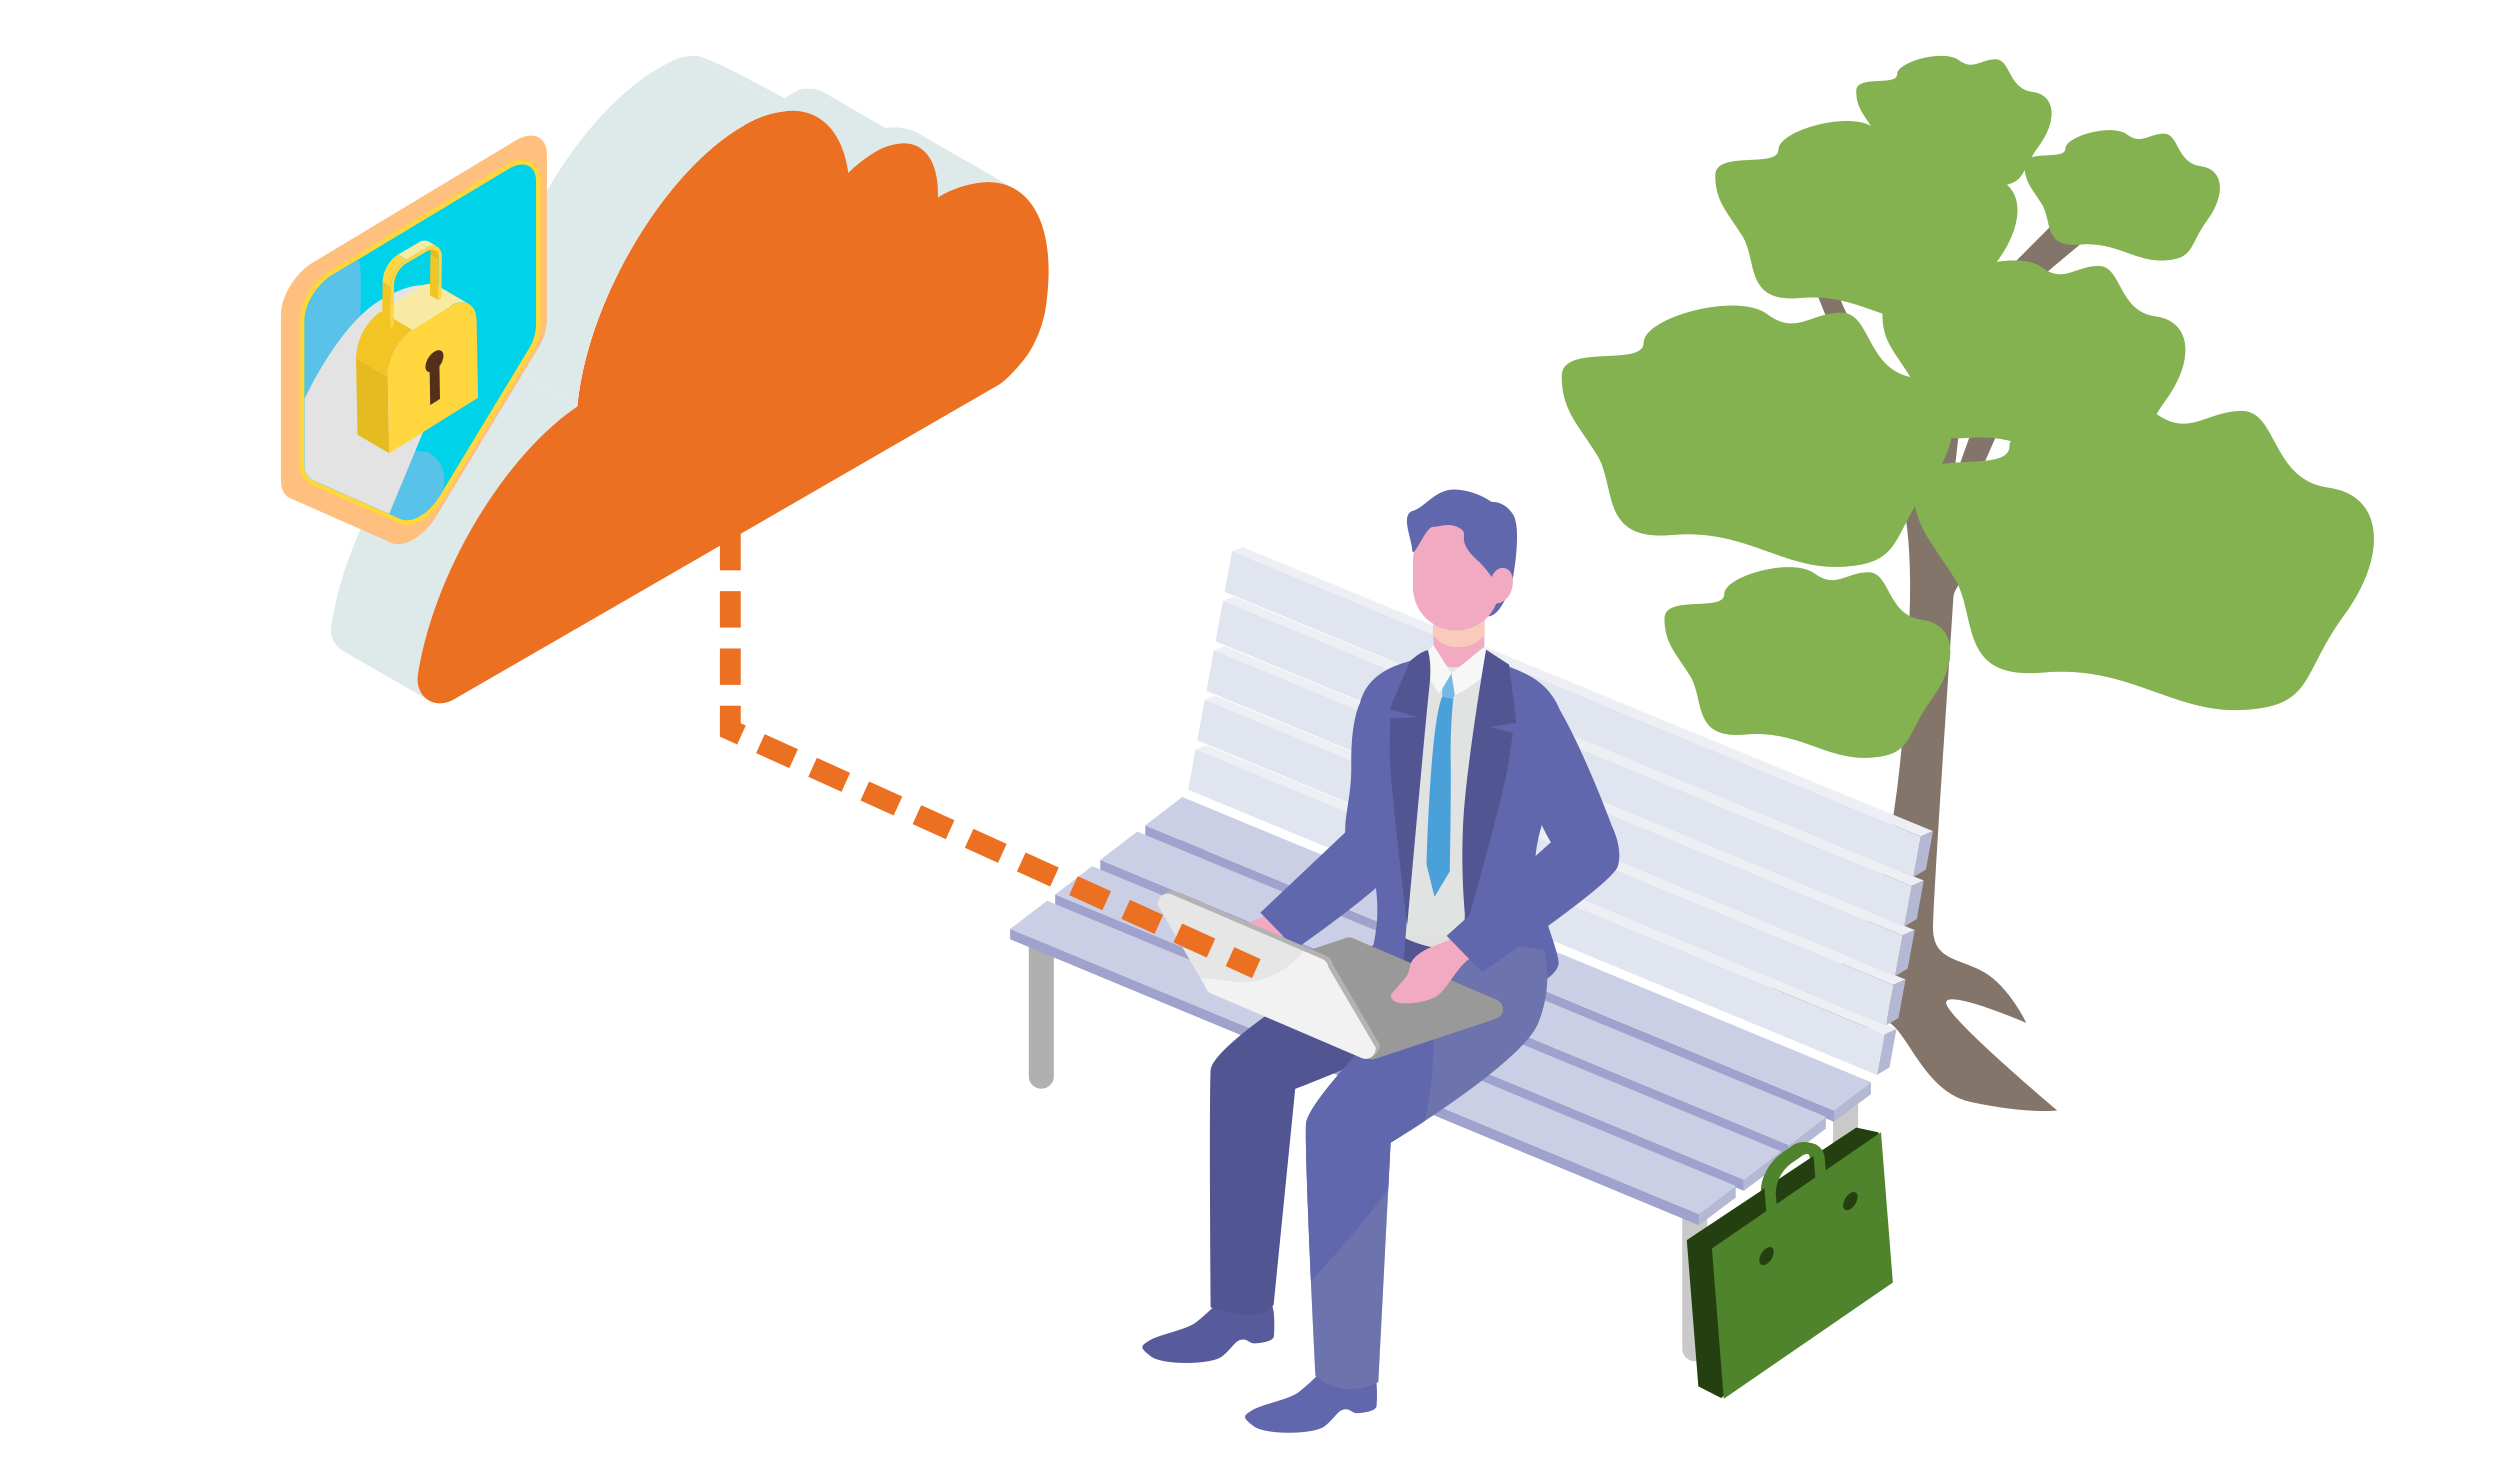
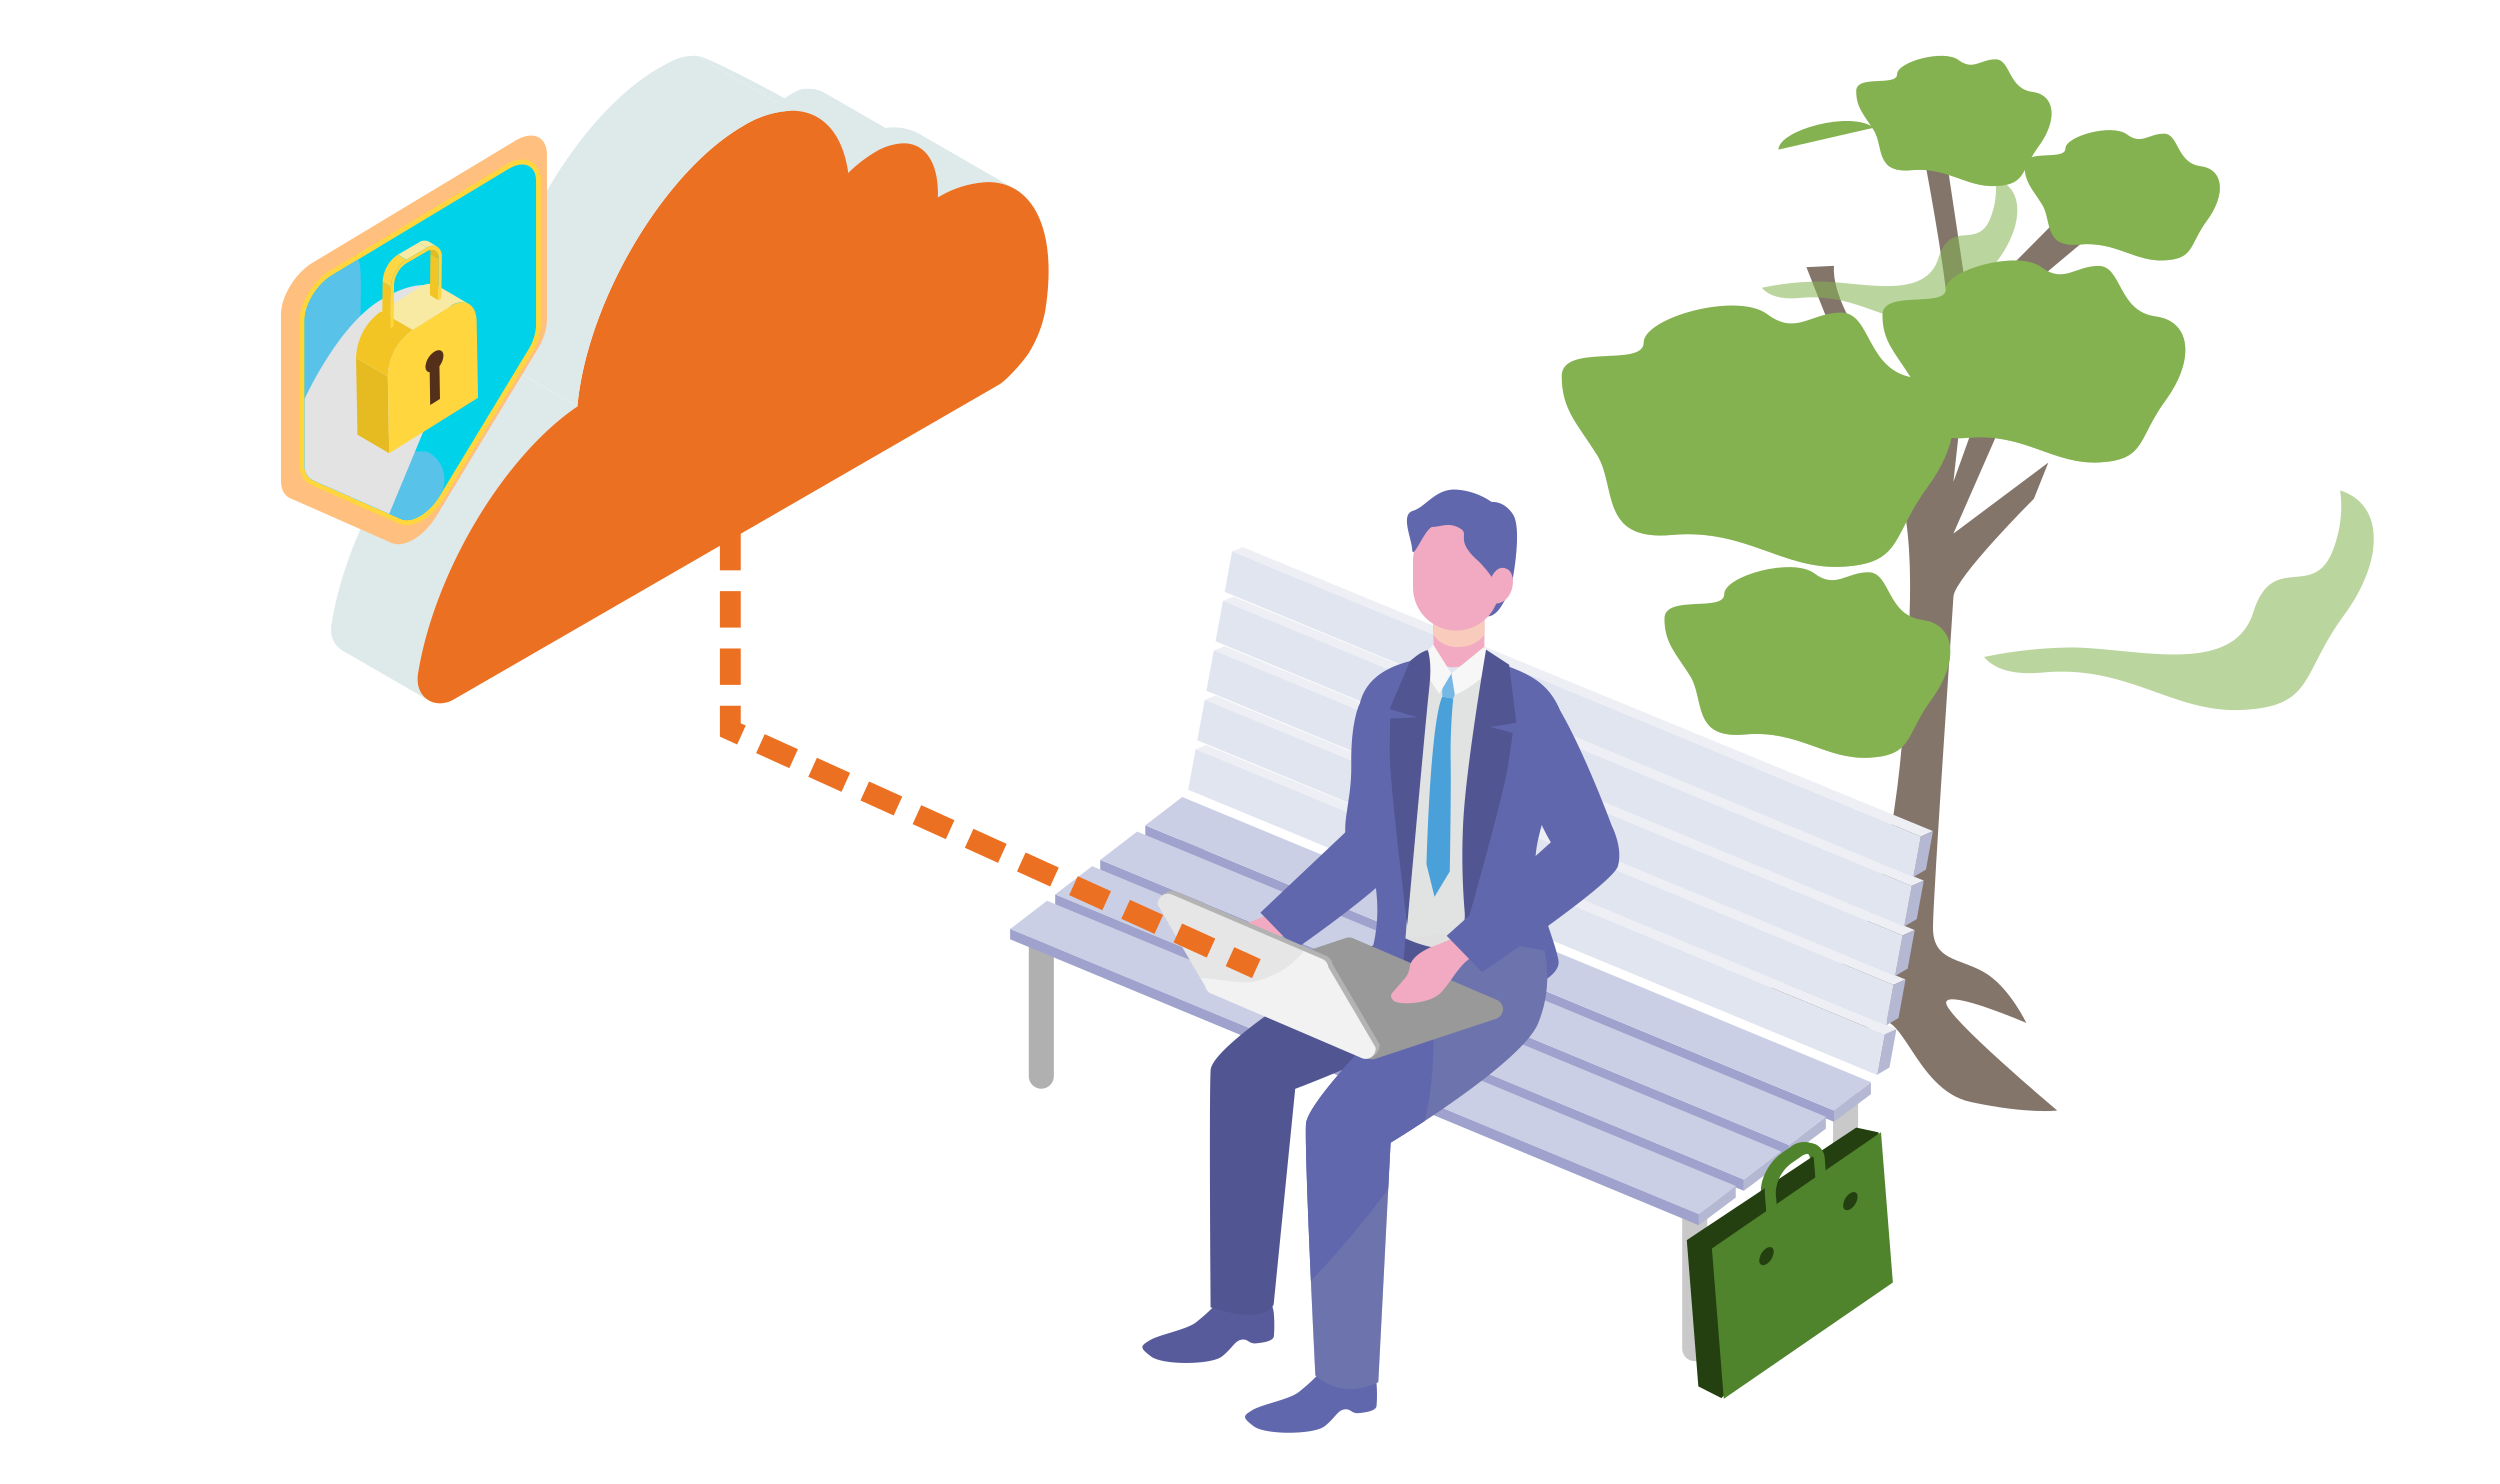
<svg xmlns="http://www.w3.org/2000/svg" width="480" height="285" viewBox="0 0 480 285">
  <defs>
    <clipPath id="a">
      <rect width="137.757" height="124.324" fill="none" />
    </clipPath>
    <clipPath id="b">
      <rect width="261.844" height="264.383" fill="none" />
    </clipPath>
    <clipPath id="d">
      <rect width="9.865" height="6.344" fill="none" />
    </clipPath>
    <clipPath id="e">
      <path d="M86,153.959c.1,4.252,2.226,18.828,3.036,26.319s-2.281,10.9-1.347,13.644,8.1,6.6,15.078,6.6,15.763-2.928,15.014-6.666a66.149,66.149,0,0,1-1.13-15.709c.31-6.287,6.878-18.282,3.565-24.539s-9.874-9.508-16.9-9.508c-15.279,0-17.417,5.6-17.316,9.855" transform="translate(-85.994 -144.104)" fill="none" />
    </clipPath>
    <clipPath id="f">
      <rect width="42.65" height="56.512" fill="none" />
    </clipPath>
    <clipPath id="h">
      <rect width="23.56" height="35.146" fill="none" />
    </clipPath>
    <clipPath id="i">
      <rect width="14.84" height="38.42" fill="none" />
    </clipPath>
    <clipPath id="j">
      <rect width="31.721" height="17.876" fill="none" />
    </clipPath>
    <clipPath id="l">
      <rect width="49.19" height="27.721" fill="none" />
    </clipPath>
    <clipPath id="m">
      <rect width="63.616" height="35.85" fill="none" />
    </clipPath>
    <clipPath id="n">
      <rect width="74.845" height="42.18" fill="none" />
    </clipPath>
    <clipPath id="o">
      <rect width="46.42" height="26.16" fill="none" />
    </clipPath>
    <clipPath id="p">
      <rect width="49.07" height="27.654" fill="none" />
    </clipPath>
    <clipPath id="q">
      <rect width="51.067" height="78.463" fill="none" />
    </clipPath>
    <clipPath id="s">
      <rect width="28.847" height="43.896" fill="none" />
    </clipPath>
  </defs>
  <g transform="translate(-4774 -20208)">
    <rect width="480" height="285" transform="translate(4774 20208)" fill="#fff" />
    <g transform="translate(4837.576 20218.715)">
      <g clip-path="url(#a)">
        <path d="M295.692,48.642,277.519,38.151a10.12,10.12,0,0,0-5.618-1.573c-2.8.006-5.577,1.218-9.115,3.218l17.723,10.233a19.924,19.924,0,0,1,9.564-2.958,10.116,10.116,0,0,1,5.618,1.572" transform="translate(-164.015 -22.83)" fill="#dee9e9" />
        <path d="M249.082,28.227l-18.1-10.447a5.713,5.713,0,0,0-3.175-.889c-1.626,0-1.648-.038-3.709,1.153a40.271,40.271,0,0,0-6.178,4.946L235.3,33.024a26.036,26.036,0,0,1,5.043-3.925,11.41,11.41,0,0,1,5.56-1.761,5.716,5.716,0,0,1,3.175.889" transform="translate(-136.015 -10.542)" fill="#dee9e9" />
        <path d="M210.26,12.04l-4.946-2.855C203.784,8.194,188.675,0,186.647,0L204.9,10.539a9.649,9.649,0,0,1,5.358,1.5" transform="translate(-116.494 0)" fill="#dee9e9" />
        <path d="M1.983,210.319l16.586,9.576a4.8,4.8,0,0,1-1.9-4.988c3.132-19.538,16.554-41.821,30.6-51.342l-16.232-9.371c-14.05,9.521-27.826,31.6-30.958,51.138a4.8,4.8,0,0,0,1.9,4.988" transform="translate(0 -96.238)" fill="#dee9e9" />
        <path d="M115.949,28.041a19.241,19.241,0,0,0-9.381,2.971C92.42,39.191,78.4,61.724,75.257,81.343q-.289,1.8-.443,3.485c-14.05,9.521-27.472,31.8-30.6,51.342-.532,3.358,1.558,5.662,4.225,5.656a5.4,5.4,0,0,0,2.69-.77L155.783,80.631c1.517-.877,4.851-4.653,5.8-6.222a23.963,23.963,0,0,0,3.051-7.852c2.485-15.5-2.218-24.834-11.038-24.814a19.924,19.924,0,0,0-9.564,2.958c.209-6.569-2.348-10.412-6.6-10.4a11.407,11.407,0,0,0-5.56,1.761,26.048,26.048,0,0,0-5.042,3.925c-1.06-7.628-5.016-11.955-10.881-11.943" transform="translate(-27.541 -17.501)" fill="#eb7022" />
        <path d="M139.954,10.539,121.7,0c-2.743.006-3.894.445-7.371,2.455C100.18,10.635,86.163,33.167,83.017,52.786c-.192,1.2-.327,4.046-.43,5.168l16.232,9.372q.156-1.683.443-3.485c3.145-19.619,17.163-42.152,31.311-50.332a19.241,19.241,0,0,1,9.381-2.971" transform="translate(-51.546)" fill="#dee9e9" />
      </g>
    </g>
    <g transform="translate(4967.942 20218.715)">
      <g clip-path="url(#b)">
        <g clip-path="url(#b)">
          <path d="M208.878,20.115s3.492,18.043,4.8,28.719-3.209,26.587-3.209,26.587S191.3,54.791,192.21,44.359l-5.3.249s9.906,25.51,15.964,37.515,3.476,34.229,2.945,45.546-3.51,50.89-17.17,53.828-18.862,1.579-18.862,1.579,23.52,12.351,29.508,7.125,7.982,12.316,19.158,14.7,16.606,1.631,16.606,1.631-21.573-18.139-21.325-20.739,15.4,3.925,15.4,3.925-3.33-7-8.122-9.744-9.848-2.161-9.8-8.66,3.743-59.871,3.927-63.437,15.453-18.811,15.453-18.811l2.768-6.942-18.23,13.642,11.028-25.149-5.142-1.171-5.886,16.391,3.08-27.816,23.657-19.8-4.285-5.288-19.47,19.62-4.869-32.441Z" transform="translate(-34.022 -4.031)" fill="#84756b" />
          <path d="M163.778,305.712h0a2.4,2.4,0,0,1-2.4-2.4V277.327a2.4,2.4,0,1,1,4.807,0v25.982a2.4,2.4,0,0,1-2.4,2.4" transform="translate(-32.336 -55.089)" fill="#c9c9c9" />
          <path d="M200,277.525h0a2.4,2.4,0,0,1-2.4-2.4V249.14a2.4,2.4,0,1,1,4.807,0v25.982a2.4,2.4,0,0,1-2.4,2.4" transform="translate(-39.595 -49.441)" fill="#c9c9c9" />
          <path d="M6.884,240.3h0a2.4,2.4,0,0,1-2.4-2.4V211.91a2.4,2.4,0,0,1,4.807,0v25.982a2.4,2.4,0,0,1-2.4,2.4" transform="translate(-0.898 -41.981)" fill="#b0b0b0" />
          <path d="M43.108,212.108h0a2.4,2.4,0,0,1-2.4-2.4V183.723a2.4,2.4,0,1,1,4.807,0V209.7a2.4,2.4,0,0,1-2.4,2.4" transform="translate(-8.156 -36.333)" fill="#b0b0b0" />
          <path d="M185.538,173.54l2.328-1.039L55.361,117.987l-2.055.8Z" transform="translate(-10.681 -23.642)" fill="#edeff4" />
          <path d="M220.643,186.162l-1.347,7.385-2.416,1.431,1.435-7.778Z" transform="translate(-43.458 -37.303)" fill="#b4b8d3" />
          <path d="M183.334,185.42l2.328-1.039L53.157,129.867l-2.055.8Z" transform="translate(-10.24 -26.023)" fill="#edeff4" />
          <path d="M218.44,198.043l-1.347,7.385-2.416,1.431,1.435-7.778Z" transform="translate(-43.017 -39.684)" fill="#b4b8d3" />
          <path d="M181.155,197.3l2.328-1.039L50.978,141.748l-2.055.8Z" transform="translate(-9.803 -28.403)" fill="#edeff4" />
          <path d="M216.26,209.923l-1.347,7.385L212.5,218.74l1.435-7.778Z" transform="translate(-42.58 -42.064)" fill="#b4b8d3" />
          <path d="M178.948,209.174l2.328-1.039L48.771,153.621l-2.055.8Z" transform="translate(-9.361 -30.783)" fill="#edeff4" />
          <path d="M214.053,221.8l-1.347,7.385-2.416,1.431,1.435-7.778Z" transform="translate(-42.138 -44.444)" fill="#b4b8d3" />
          <path d="M176.779,221.053l2.328-1.039L46.6,165.5l-2.055.8Z" transform="translate(-8.926 -33.163)" fill="#edeff4" />
          <path d="M211.885,233.675l-1.347,7.385-2.416,1.431,1.435-7.778Z" transform="translate(-41.703 -46.824)" fill="#b4b8d3" />
          <path d="M183.744,181.518,51.512,126.764l1.435-7.779,132.232,54.754Z" transform="translate(-10.322 -23.842)" fill="#e1e5ef" />
          <path d="M181.553,193.4,49.322,138.642l1.435-7.779,132.232,54.754Z" transform="translate(-9.883 -26.222)" fill="#e1e5ef" />
          <path d="M179.363,205.275,47.131,150.521l1.435-7.779L180.8,197.5Z" transform="translate(-9.444 -28.603)" fill="#e1e5ef" />
          <path d="M177.172,217.153,44.941,162.4l1.435-7.779,132.232,54.754Z" transform="translate(-9.005 -30.983)" fill="#e1e5ef" />
          <path d="M174.982,229.031,42.75,174.277l1.435-7.779,132.232,54.754Z" transform="translate(-8.566 -33.363)" fill="#e1e5ef" />
          <path d="M204.91,246.445v2.308l-7.1,5.306.018-2.176Z" transform="translate(-39.637 -49.383)" fill="#b4b8d3" />
          <path d="M164.675,241.7,32.461,186.8v-2.027l132.231,54.754Z" transform="translate(-6.505 -37.024)" fill="#9ea2cc" />
          <path d="M194.09,254.722v2.308l-7.1,5.306L187,260.16Z" transform="translate(-37.468 -51.041)" fill="#b4b8d3" />
          <path d="M153.855,249.978l-132.214-54.9v-2.027L153.872,247.8Z" transform="translate(-4.336 -38.683)" fill="#9ea2cc" />
          <path d="M183.269,263v2.308l-7.1,5.306.018-2.176Z" transform="translate(-35.3 -52.7)" fill="#b4b8d3" />
          <path d="M143.035,258.255l-132.214-54.9v-2.027l132.231,54.754Z" transform="translate(-2.168 -40.341)" fill="#9ea2cc" />
          <path d="M172.449,271.276v2.308l-7.1,5.306.018-2.176Z" transform="translate(-33.132 -54.358)" fill="#b4b8d3" />
          <path d="M132.214,266.532,0,211.629V209.6l132.231,54.754Z" transform="translate(0 -42)" fill="#9ea2cc" />
          <path d="M139.317,257.638,7.085,202.884,0,208.322l132.232,54.754Z" transform="translate(0 -40.654)" fill="#cacfe5" />
          <path d="M150.137,249.333,17.906,194.579l-7.085,5.438,132.232,54.754Z" transform="translate(-2.168 -38.99)" fill="#cacfe5" />
          <path d="M160.958,241.029,28.726,186.275l-7.085,5.438,132.232,54.754Z" transform="translate(-4.336 -37.326)" fill="#cacfe5" />
          <path d="M171.778,232.724,39.546,177.97l-7.085,5.438,132.232,54.754Z" transform="translate(-6.505 -35.662)" fill="#cacfe5" />
          <path d="M59.631,205.685a46.787,46.787,0,0,1-4.493,1.935c-2.143.76-4.559,2.25-4.8,4.033S49.232,214.03,48,215.5s-1.7,1.624-.872,2.615,6.854.792,9.072-1.387,4.4-7.131,7.25-7.131Z" transform="translate(-9.361 -41.215)" fill="#f2aac2" />
          <path d="M86.122,185.368a9.013,9.013,0,0,1,.722,6.507c-1.028,3.491-19.975,16.666-19.975,16.666l-6.778-6.983,17.126-16.19c1.188-1.067,7.306.008,8.9,0,1.87-.01-.96-.682,0,0" transform="translate(-12.041 -37.049)" fill="#6167ad" />
          <path d="M56.273,299.142a5.353,5.353,0,0,1,.737,2.387,27.846,27.846,0,0,1,0,4.228c-.107.963-1.981,1.257-3.425,1.391s-1.5-.937-2.81-.7-1.7,1.622-3.743,3.226-11.334,1.714-13.6,0-2.1-1.99-.277-3.1,6.856-1.99,8.791-3.372a37.733,37.733,0,0,0,4.423-4.068Z" transform="translate(-6.364 -59.942)" fill="#575b9b" />
          <path d="M80.924,315.9a5.353,5.353,0,0,1,.737,2.387,27.844,27.844,0,0,1,0,4.228c-.107.963-1.981,1.257-3.425,1.391s-1.5-.937-2.81-.7-1.7,1.622-3.743,3.226-11.334,1.714-13.6,0-2.1-1.99-.277-3.1,6.856-1.99,8.791-3.372A37.733,37.733,0,0,0,71.02,315.9Z" transform="translate(-11.303 -63.301)" fill="#6167ad" />
          <path d="M98.914,205.932a16.6,16.6,0,0,1,.886,13.884c-2.954,7.68-35.448,19.792-35.448,19.792l-4.136,41.356s-1.182,4.136-12.112.59c0,0-.3-39.288,0-45.491S85.86,208.146,85.86,208.146Z" transform="translate(-9.613 -41.265)" fill="#515592" />
          <path d="M116.822,214.206a23.737,23.737,0,0,1-1.182,13.884c-2.954,7.68-28.359,23.041-28.359,23.041l-2.363,45.958s-6.445,3.757-12.083-1.282c0,0-2.1-42.018-1.8-48.221s31.9-35.743,31.9-35.743Z" transform="translate(-14.228 -42.449)" fill="#6167ad" />
          <path d="M83.142,155.438s-1.657,3.36-1.521,11.554-2.807,12.364.17,17.484,7.946,1.409,10.145-3.363,1.326-10.944,1.738-13.921-2.08-18.148-10.531-11.754" transform="translate(-16.121 -30.835)" fill="#6167ad" />
          <path d="M119.407,125.294s-1.776,7.3-4.75,7.434l-.549-6.709Z" transform="translate(-22.865 -25.106)" fill="#6167ad" />
          <path d="M111.408,134.029V142.9a17.668,17.668,0,0,1-6.289,1.368,5.961,5.961,0,0,1-3.42-1.508l-.156-8.729Z" transform="translate(-20.347 -26.857)" fill="#f2aac2" />
          <g transform="translate(81.196 107.172)" style="mix-blend-mode:multiply;isolation:isolate">
            <g clip-path="url(#d)">
              <path d="M111.408,138.061a6.233,6.233,0,0,1-5.1,2.31,5.533,5.533,0,0,1-4.691-2.31l-.072-4.031h9.865Z" transform="translate(-101.543 -134.029)" fill="#f8cbbc" />
            </g>
          </g>
          <path d="M105.034,132.576h0a8.293,8.293,0,0,0,8.293-8.293v-5.056a8.293,8.293,0,1,0-16.586,0v5.056a8.293,8.293,0,0,0,8.293,8.293" transform="translate(-19.385 -22.229)" fill="#f2aac2" />
          <path d="M111.539,120.921a20.952,20.952,0,0,0-2.455-2.948c-4.919-4.309-1.508-5.166-3.655-6.4s-3.685-.243-5.142-.261-3.863,6.658-4,4.375-2.3-6.733.162-7.463,4.309-4.293,8.293-4.064a13.505,13.505,0,0,1,6.8,2.375s2.327-.32,4.095,2.374,0,12.148,0,12.148Z" transform="translate(-19.092 -20.87)" fill="#6167ad" />
          <path d="M115.614,124.687s1.115-2.6,3.085-1.45,1.115,7.137-3.085,6.542Z" transform="translate(-23.167 -24.635)" fill="#f2aac2" />
          <path d="M128.317,153.426a21.09,21.09,0,0,0-4,16.772c1.862,10.018,7.773,17.229,10.512,18.238s9.379.5,5.632-9.589-9.305-22.461-12.141-25.421" transform="translate(-24.837 -30.743)" fill="#6167ad" />
          <path d="M99.739,144.448c1.5-.156,2.1,3.087,3.979,3.087,1.671,0,6.187-2.87,7.768-2.506-.826,4.947,0,20.517,0,29.913,0,8.149-2.191,19.779-2.42,25.652-.5.027-4.055,0-4.539,0a23.762,23.762,0,0,1-9.74-2.246c.635-7.274.109-21.218.518-29.364.461-9.158,3.731-20.474,4.435-24.536" transform="translate(-18.993 -28.943)" fill="#e1e2e2" />
          <path d="M103.755,147.969l3.869.545-1.76,4.545-2.109-.362Z" transform="translate(-20.79 -29.65)" fill="#76b8e5" />
          <path d="M103,153.881l2.109.362a108.918,108.918,0,0,0-.5,11.407c.134,5.091-.163,21.79-.163,21.79L101.52,192.3l-1.545-6.242s.666-26.818,3.023-32.18" transform="translate(-20.033 -30.835)" fill="#4aa0d9" />
        </g>
        <g transform="translate(68.762 115.228)">
          <g clip-path="url(#e)">
            <g transform="translate(-1.934 5.03)" opacity="0.32" style="mix-blend-mode:multiply;isolation:isolate">
              <g clip-path="url(#f)">
                <path d="M119.792,150.4s-.865,13.9-5.856,23.181-.264,15.275-2.743,20.17-17.251,6.317-27.619,5.627l19.509,7.535L124.5,205.9l1.728-35.366V150.488Z" transform="translate(-83.575 -150.395)" fill="#dbdcdc" />
              </g>
            </g>
          </g>
        </g>
        <g clip-path="url(#b)">
          <path d="M112.8,147.528a2.163,2.163,0,0,1,2.9-1.722c4.7,1.814,8.689,3.123,11.139,8.173,3.774,7.781-3.937,21.24-4.292,29.057s3.537,15.178,4.389,19.827c.7,3.845-9.545,7.522-16.391,8.5a2.177,2.177,0,0,1-2.475-2.233c.267-7.785,1.327-17.644,1.327-26.726,0-10.386,2.246-26.99,3.406-34.874" transform="translate(-21.655 -29.188)" fill="#6167ad" />
          <path d="M85.535,207.116c-1.082-3.463,2.5-7.774,1.559-17.237S83.7,162,83.579,156.63c-.1-4.4,1.55-9.932,11.842-11.8a1.711,1.711,0,0,1,2,1.931c-.961,6.315-2.669,18.563-3.137,28.715-.431,9.354-1.677,23.186-2.437,32.822a1.713,1.713,0,0,1-2.679,1.263c-1.96-1.337-3.239-1.181-3.634-2.447" transform="translate(-16.747 -29.016)" fill="#6167ad" />
          <path d="M101.007,141.394l3.492,5.53-2.322,3.893-.675-.986a22.292,22.292,0,0,1-2.738-5.5l-.08-.239Z" transform="translate(-19.774 -28.333)" fill="#f7f7f7" />
          <path d="M105.956,147.027l.668,4.143s5.387-2.236,7.567-6.394l-1.946-2.867Z" transform="translate(-21.231 -28.436)" fill="#f7f7f7" />
          <path d="M113.142,142.589s-3.769,21.854-4.373,32.856a130.239,130.239,0,0,0,.539,20.409s7.2-25.146,8.084-31.207l.888-6.06-4.346-1.162,5.016-.79-1.381-11.155Z" transform="translate(-21.76 -28.572)" fill="#515592" />
          <path d="M98.47,142.721s.85,2.272.294,6.947-4.256,45.813-4.256,45.813-3.471-27.511-3.37-33.58l.1-6.069,5.216-.229-5.32-1.582,3.906-9.2s2.132-1.979,3.427-2.1" transform="translate(-18.262 -28.598)" fill="#515592" />
          <path d="M87.281,253s2.732-1.652,6.508-4.143c2.156-8.063,1.954-19.516,1.4-27.709-9.379,9.182-23.959,24.1-24.16,28.307-.163,3.441.409,17.9.951,30.09a185.335,185.335,0,0,0,14.84-17.663Z" transform="translate(-14.228 -44.313)" fill="#6167ad" />
          <g transform="translate(79.561 169.394)" opacity="0.3" style="mix-blend-mode:multiply;isolation:isolate">
            <g clip-path="url(#h)">
              <path d="M99.5,246.989c7.74-5.106,19.865-13.737,21.85-18.9a23.745,23.745,0,0,0,1.182-13.884l-13.884-2.364s-3.285,3.071-7.744,7.436c.55,8.194.752,19.646-1.4,27.709" transform="translate(-99.499 -211.843)" fill="#8890aa" />
            </g>
          </g>
          <g transform="translate(57.756 217.566)" opacity="0.3" style="mix-blend-mode:multiply;isolation:isolate">
            <g clip-path="url(#i)">
              <path d="M85.164,309.16l1.906-37.074a185.218,185.218,0,0,1-14.84,17.663c.435,9.794.852,18.131.852,18.131,5.638,5.038,12.082,1.281,12.082,1.281" transform="translate(-72.23 -272.086)" fill="#8890aa" />
            </g>
          </g>
          <path d="M78.724,234.945l-27.61-11.826a1.944,1.944,0,0,1,.153-3.631l23.2-7.693a1.942,1.942,0,0,1,1.377.058l27.61,11.826a1.943,1.943,0,0,1-.154,3.631L80.1,235a1.94,1.94,0,0,1-1.376-.058" transform="translate(-10.006 -42.419)" fill="#999" />
          <path d="M74.9,232.647,46.5,219.64a1.944,1.944,0,0,1-1.164-1.556l-9.811-14.993c-.178-1.485,2.049-3.06,3.424-2.471l28.873,12.368a1.945,1.945,0,0,1,1.165,1.556l9.08,15.447c.178,1.485-1.8,3.245-3.173,2.656" transform="translate(-7.117 -40.175)" fill="#b3b3b3" />
          <path d="M56.5,219.5a29.838,29.838,0,0,0,6.834-7.368L38.159,201.343a1.944,1.944,0,0,0-2.695,2.017l9.162,15.791c5.649-.194,6.658,4.493,11.878.345" transform="translate(-7.103 -40.313)" fill="#e6e6e6" />
          <path d="M47.783,223.105l28.873,12.368a1.943,1.943,0,0,0,2.695-2.017l-9.08-15.447a1.943,1.943,0,0,0-1.165-1.556l-3.7-1.582c-1.367,2.173-3.69,4.051-7.706,5.477-3.774,1.34-6.066.066-11.9-.193l.819,1.394a1.944,1.944,0,0,0,1.164,1.556" transform="translate(-9.177 -43.056)" fill="#f2f2f2" />
          <path d="M104.366,211.252a46.789,46.789,0,0,1-4.493,1.935c-2.143.76-4.559,2.25-4.8,4.032s-1.109,2.377-2.337,3.843-1.7,1.624-.872,2.615,6.854.792,9.072-1.387,4.4-7.131,7.25-7.131Z" transform="translate(-18.325 -42.331)" fill="#f2aac2" />
          <path d="M136.625,185.014s2.089,4.015,1.061,7.507S111.6,212.853,111.6,212.853l-6.778-6.982,22.285-20a6.519,6.519,0,0,1,4.324-1.666c1.87-.01,4.232.127,5.191.809" transform="translate(-21.005 -36.911)" fill="#6167ad" />
          <path d="M222.847.834C219.942-1.341,211,1.154,211,3.555s-7.843,0-7.843,3.2,1.441,4.482,3.362,7.523.16,8.323,7.2,7.684S224.288,25.324,230.05,25s4.642-2.881,8.163-7.684,3.362-9.764-1.28-10.4-4.1-6.241-7.018-6.241-4.3,2.229-7.068.158" transform="translate(-40.709 0)" fill="#84b250" />
          <g transform="translate(168.224 7.146)" opacity="0.55" style="mix-blend-mode:multiply;isolation:isolate">
            <g clip-path="url(#j)">
              <path d="M215.171,23.753c7.043-.64,10.565,3.362,16.327,3.041s4.642-2.881,8.163-7.683c3.252-4.434,3.355-9-.3-10.175a9.574,9.574,0,0,1-.422,4.4c-1.533,4.906-5.008.306-6.643,5.519s-9.3,2.964-14.615,2.862a36.383,36.383,0,0,0-7.3.776c.832.942,2.227,1.5,4.79,1.263" transform="translate(-210.38 -8.937)" fill="#84b250" />
            </g>
          </g>
          <path d="M263.262,18.677c-2.905-2.175-11.845.32-11.845,2.721s-7.843,0-7.843,3.2,1.441,4.482,3.362,7.523.16,8.323,7.2,7.683,10.565,3.362,16.327,3.042,4.642-2.881,8.163-7.684,3.362-9.764-1.28-10.4-4.1-6.241-7.018-6.241-4.3,2.229-7.068.158" transform="translate(-48.807 -3.575)" fill="#84b250" />
          <g transform="translate(200.541 21.414)" opacity="0.55" style="mix-blend-mode:multiply;isolation:isolate">
            <g clip-path="url(#j)">
              <path d="M255.586,41.6c7.043-.64,10.565,3.362,16.327,3.041s4.642-2.881,8.163-7.683c3.252-4.434,3.355-9-.3-10.175a9.573,9.573,0,0,1-.422,4.4c-1.533,4.906-5.008.306-6.643,5.519s-9.3,2.964-14.615,2.862a36.383,36.383,0,0,0-7.3.776c.832.942,2.227,1.5,4.79,1.263" transform="translate(-250.795 -26.78)" fill="#84b250" />
            </g>
          </g>
          <path d="M239.99,50.429c-4.505-3.373-18.368.5-18.368,4.22s-12.163,0-12.163,4.965,2.234,6.95,5.213,11.666.249,12.907,11.17,11.914,16.383,5.213,25.318,4.716,7.2-4.467,12.659-11.914,5.213-15.141-1.985-16.134-6.365-9.678-10.883-9.678-6.672,3.456-10.96.245" transform="translate(-41.971 -9.846)" fill="#84b250" />
          <g transform="translate(176.443 50.371)" opacity="0.55" style="mix-blend-mode:multiply;isolation:isolate">
            <g clip-path="url(#l)">
              <path d="M228.086,85.97c10.922-.993,16.383,5.213,25.318,4.716s7.2-4.468,12.659-11.914c5.042-6.875,5.2-13.95-.466-15.777a14.835,14.835,0,0,1-.655,6.818c-2.377,7.608-7.766.475-10.3,8.558s-14.424,4.6-22.665,4.438a56.4,56.4,0,0,0-11.317,1.2c1.291,1.461,3.454,2.319,7.428,1.957" transform="translate(-220.658 -62.994)" fill="#84b250" />
            </g>
          </g>
          <path d="M171.93,61.634c-5.826-4.362-23.755.642-23.755,5.457s-15.729,0-15.729,6.42,2.889,8.989,6.742,15.087.321,16.693,14.445,15.409,21.187,6.742,32.743,6.1,9.31-5.779,16.372-15.409,6.741-19.582-2.568-20.866-8.231-12.516-14.074-12.516-8.629,4.47-14.175.317" transform="translate(-26.54 -12.015)" fill="#84b250" />
          <g transform="translate(117.487 62.278)" opacity="0.55" style="mix-blend-mode:multiply;isolation:isolate">
            <g clip-path="url(#m)">
              <path d="M156.535,107.6c14.125-1.284,21.187,6.742,32.743,6.1s9.31-5.779,16.372-15.409c6.521-8.893,6.729-18.042-.6-20.406A19.2,19.2,0,0,1,204.2,86.7c-3.075,9.839-10.044.615-13.323,11.068s-18.653,5.944-29.312,5.74a72.83,72.83,0,0,0-14.637,1.556c1.67,1.89,4.467,3,9.607,2.532" transform="translate(-146.928 -77.884)" fill="#84b250" />
            </g>
          </g>
-           <path d="M263.262,85.239c-6.854-5.132-27.948.756-27.948,6.42s-18.506,0-18.506,7.554,3.4,10.575,7.931,17.751.378,19.639,17,18.128,24.927,7.931,38.523,7.176,10.953-6.8,19.262-18.128S307.451,101.1,296.5,99.59s-9.684-14.725-16.559-14.725-10.151,5.258-16.677.373" transform="translate(-43.444 -16.686)" fill="#84b250" />
          <g transform="translate(186.988 83.446)" opacity="0.55" style="mix-blend-mode:multiply;isolation:isolate">
            <g clip-path="url(#n)">
              <path d="M245.149,139.318c16.618-1.51,24.927,7.931,38.523,7.176s10.952-6.8,19.261-18.128c7.672-10.462,7.917-21.227-.71-24.008a22.576,22.576,0,0,1-1,10.376c-3.617,11.575-11.817.724-15.675,13.023s-21.946,6.993-34.486,6.753a85.745,85.745,0,0,0-17.22,1.83c1.965,2.223,5.254,3.528,11.3,2.979" transform="translate(-233.846 -104.357)" fill="#84b250" />
            </g>
          </g>
          <path d="M185.926,123.988c-4.251-3.182-17.333.469-17.333,3.982s-11.478,0-11.478,4.685,2.109,6.559,4.919,11.008.234,12.181,10.541,11.243,15.459,4.919,23.892,4.451,6.793-4.216,11.946-11.243,4.918-14.288-1.874-15.226-6.006-9.132-10.27-9.132-6.3,3.262-10.343.232" transform="translate(-31.483 -24.6)" fill="#84b250" />
          <g transform="translate(134.082 108.624)" opacity="0.55" style="mix-blend-mode:multiply;isolation:isolate">
            <g clip-path="url(#o)">
              <path d="M174.692,157.528c10.306-.937,15.46,4.919,23.891,4.451s6.793-4.216,11.947-11.243c4.758-6.489,4.91-13.165-.441-14.89a14,14,0,0,1-.617,6.435c-2.244,7.179-7.329.449-9.722,8.077s-13.61,4.337-21.388,4.188a53.133,53.133,0,0,0-10.68,1.135c1.219,1.379,3.259,2.188,7.01,1.847" transform="translate(-167.682 -135.845)" fill="#84b250" />
            </g>
          </g>
-           <path d="M199.769,16.937c-4.494-3.365-18.323.495-18.323,4.209s-12.133,0-12.133,4.953,2.229,6.933,5.2,11.638.248,12.876,11.143,11.886,16.343,5.2,25.257,4.7,7.181-4.457,12.628-11.886,5.2-15.1-1.981-16.1-6.35-9.654-10.856-9.654-6.656,3.448-10.934.245" transform="translate(-33.927 -3.135)" fill="#84b250" />
+           <path d="M199.769,16.937c-4.494-3.365-18.323.495-18.323,4.209" transform="translate(-33.927 -3.135)" fill="#84b250" />
          <g transform="translate(144.318 23.566)" opacity="0.55" style="mix-blend-mode:multiply;isolation:isolate">
            <g clip-path="url(#p)">
              <path d="M187.893,52.392c10.895-.991,16.343,5.2,25.257,4.7s7.181-4.457,12.628-11.886c5.03-6.859,5.19-13.917-.465-15.741a14.8,14.8,0,0,1-.652,6.8c-2.372,7.589-7.748.474-10.278,8.538S200,49.4,191.774,49.239a56.14,56.14,0,0,0-11.291,1.2c1.289,1.457,3.446,2.313,7.41,1.953" transform="translate(-180.483 -29.471)" fill="#84b250" />
            </g>
          </g>
        </g>
      </g>
    </g>
    <path d="M100.163,107.3,95.106,105l1.653-3.643,5.057,2.295Zm-8.7-3.947-6.375-2.892,1.653-3.643,6.375,2.892ZM81.447,98.805l-6.375-2.892,1.653-3.643L83.1,95.163ZM71.429,94.26l-6.375-2.892,1.653-3.643,6.375,2.892ZM61.412,89.715l-6.375-2.892,1.653-3.643,6.375,2.892ZM51.4,85.17l-6.375-2.892,1.653-3.643,6.375,2.892ZM41.378,80.625,35,77.733l1.653-3.643,6.375,2.892ZM31.361,76.08l-6.375-2.892,1.653-3.643,6.375,2.892ZM21.344,71.535l-6.375-2.892L16.622,65,23,67.892ZM11.327,66.99,4.952,64.1l1.653-3.643,6.375,2.892ZM1.31,62.445-2,60.943V55H2v3.366l.962.437ZM2,51H-2V44H2ZM2,40H-2V33H2ZM2,29H-2V22H2ZM2,18H-2V11H2ZM2,7H-2V0H2Z" transform="translate(4914.222 20288.5)" fill="#eb7022" />
    <g transform="translate(4827.944 20234.037)">
      <g clip-path="url(#q)">
        <g clip-path="url(#q)">
          <path d="M51.067,3.657V35.423a11.164,11.164,0,0,1-1.768,5.53L29.864,73.021c-2.371,3.911-6.227,6.238-8.6,5.19L1.779,69.628C.64,69.126,0,67.9,0,66.221V34.392c0-3.5,2.72-7.97,6.076-9.99L44.991.98c3.355-2.019,6.076-.821,6.076,2.677" transform="translate(0 0)" fill="#ffbf7e" />
          <path d="M23.371,81.072c2.367,0,5.273-2.015,7.191-5.181L47.474,47.986a10.644,10.644,0,0,0,1.682-5.329V15.015A4.044,4.044,0,0,0,47.4,11.347c-1.3-.783-3.1-.6-4.925.5L8.613,32.23c-3.224,1.941-5.75,6.127-5.75,9.53v27.7a3.924,3.924,0,0,0,2.115,3.856L21.93,80.782a3.548,3.548,0,0,0,1.441.29" transform="translate(0.751 -6.276)" fill="#ffd63e" />
          <path d="M49.588,16.333V43.975a9.715,9.715,0,0,1-1.538,4.812L31.138,76.692c-2.063,3.4-5.418,5.428-7.487,4.517L6.7,73.74a2.987,2.987,0,0,1-1.548-2.965v-27.7c0-3.044,2.367-6.936,5.287-8.693L44.3,14c2.92-1.757,5.287-.715,5.287,2.329" transform="translate(-0.61 -7.593)" fill="#00d2e9" />
          <path d="M53.833,59.411l4.8-2.891c2-1.2-1.178,29.829,2.019,33.459s11.339,3.295,11.339,3.295a5.915,5.915,0,0,1,2.539,8.444c-2.062,3.4-5.417,5.426-7.486,4.517L50.1,98.766a2.987,2.987,0,0,1-1.55-2.965V68.1c0-3.044,2.369-6.934,5.287-8.691" transform="translate(-44.005 -32.619)" fill="#58c2e8" />
          <g transform="translate(4.542 28.726)" style="mix-blend-mode:multiply;isolation:isolate">
            <g clip-path="url(#s)">
              <path d="M43.612,89.8V102.44a2.994,2.994,0,0,0,1.548,2.966l14.653,6.461.036.013,5.314-12.8,4.118-9.921a31.889,31.889,0,0,0,2.89-10.847l.288-1.077-.243.038c0-.186.012-.372.012-.558-.028-9.769-5.946-10.758-14.1-5.848S43.612,89.8,43.612,89.8" transform="translate(-43.612 -67.984)" fill="#e3e3e3" />
            </g>
          </g>
          <path d="M46.566,71.215,40.471,67.66a3.357,3.357,0,0,0-3.5.417l6.094,3.554a3.356,3.356,0,0,1,3.5-.417" transform="translate(-10.486 -38.883)" fill="#f8eaa3" />
          <path d="M80.814,104.625,74.72,101.07l.271,14.73,6.095,3.554Z" transform="translate(-60.305 -58.364)" fill="#e6bb22" />
          <path d="M59,72.647l-6.095-3.554-7.3,4.562L51.7,77.209Z" transform="translate(-26.419 -39.898)" fill="#f8eaa3" />
          <path d="M74.485,83.443,68.39,79.889a11.4,11.4,0,0,0-4.771,8.95l6.095,3.554a11.4,11.4,0,0,1,4.771-8.95" transform="translate(-49.205 -46.133)" fill="#f2c524" />
          <path d="M37.4,81.052A11.4,11.4,0,0,0,32.632,90l.271,14.73,17.06-10.659-.271-14.73c-.06-3.259-2.293-4.536-4.988-2.853Z" transform="translate(-12.123 -43.741)" fill="#ffd63e" />
          <path d="M52.912,54.735,51.3,53.76l-.085,7.918,1.61.975Z" transform="translate(-22.605 -31.044)" fill="#f2c524" />
          <path d="M52.826,50.93l-1.609-.975.021.013a1.761,1.761,0,0,1,.662,1.595l1.609.975a1.76,1.76,0,0,0-.662-1.595l-.021-.013" transform="translate(-23.203 -28.847)" fill="#e6bb22" />
          <path d="M55.514,48.9,53.9,47.922a1.961,1.961,0,0,0-2.03.185l1.609.975a1.96,1.96,0,0,1,2.03-.185" transform="translate(-25.474 -27.554)" fill="#f8eaa3" />
          <path d="M62.42,49.616l-1.609-.975-3.928,2.286,1.61.975Z" transform="translate(-34.41 -28.088)" fill="#f8eaa3" />
          <path d="M68.228,55.026l-1.609-.975-.045.027,1.609.975.045-.027" transform="translate(-44.146 -31.212)" fill="#f8eaa3" />
          <path d="M75.564,67.385l-1.609-.975-.087,7.917,1.61.975Z" transform="translate(-54.438 -38.349)" fill="#f2c524" />
          <path d="M71.205,55.089,69.6,54.114a6.029,6.029,0,0,0-2.029,2.207,6.4,6.4,0,0,0-.882,2.988l1.61.975a6.4,6.4,0,0,1,.882-2.988,6.024,6.024,0,0,1,2.029-2.208" transform="translate(-47.168 -31.249)" fill="#ffd745" />
          <path d="M52.777,52.726a6.023,6.023,0,0,0-2.029,2.208,6.4,6.4,0,0,0-.882,2.988l-.087,7.917.583-.339.086-7.917a5.1,5.1,0,0,1,.7-2.389,4.857,4.857,0,0,1,1.638-1.776l3.951-2.3a1.556,1.556,0,0,1,1.642-.136,1.761,1.761,0,0,1,.662,1.595l-.085,7.918.583-.339.084-7.918a2.209,2.209,0,0,0-.826-1.994,1.948,1.948,0,0,0-2.053.171L52.822,52.7l-.045.027" transform="translate(-28.739 -28.886)" fill="#ffd63e" />
          <path d="M49.026,100.712a3.8,3.8,0,0,1,1.7-2.9c.954-.6,1.74-.265,1.756.739a3.487,3.487,0,0,1-.764,2.018l.1,6.3-1.878,1.173-.1-6.3c-.48-.027-.8-.393-.813-1.032" transform="translate(-21.286 -56.313)" fill="#54301b" />
        </g>
      </g>
    </g>
    <g transform="translate(5097.864 20424.5)">
      <path d="M16.134,156.013l.083,0a1.046,1.046,0,0,0,.96-1.125l-.32-4.047a7.441,7.441,0,0,1,3.11-5.792l1.661-1.142a2.267,2.267,0,0,1,2-.53c.428.2.537.806.563,1.148l.321,4.047A1.045,1.045,0,1,0,26.6,148.4l-.32-4.047a3.265,3.265,0,0,0-1.748-2.871,4.138,4.138,0,0,0-4.089.7l-1.659,1.142c-2.457,1.688-4.218,5.062-4.01,7.679l.319,4.046a1.046,1.046,0,0,0,1.041.964" transform="translate(-0.53 -138.46)" fill="#4f832c" />
      <path d="M5.208,187.893l4.418,2.248,27.832-27.28,2.364-23.739L35.51,138.2l-32.522,21.6Z" transform="translate(-2.989 -138.204)" fill="#244011" />
      <path d="M2.28,190.355l32.464-22.328-2.28-28.858L0,161.5Z" transform="translate(4.822 -138.286)" fill="#4f832c" />
      <path d="M15.315,156.212l.083,0a1.046,1.046,0,0,0,.96-1.125l-.32-4.047a7.438,7.438,0,0,1,3.11-5.792l1.661-1.143a2.279,2.279,0,0,1,2-.53c.428.2.537.808.564,1.149l.32,4.046a1.045,1.045,0,1,0,2.084-.164l-.319-4.047a3.27,3.27,0,0,0-1.748-2.872,4.139,4.139,0,0,0-4.089.695l-1.66,1.143c-2.456,1.688-4.217,5.062-4.009,7.679l.319,4.046a1.046,1.046,0,0,0,1.041.964" transform="translate(1.039 -138.478)" fill="#4f832c" />
      <path d="M8.9,154.933h0a3.027,3.027,0,0,0,1.274-2.409c-.064-.8-.737-1.027-1.5-.5A3.028,3.028,0,0,0,7.4,154.432c.063.8.737,1.028,1.5.5" transform="translate(22.621 -139.365)" fill="#244011" />
      <path d="M26.528,166.488h0a3.025,3.025,0,0,0,1.273-2.409c-.063-.8-.736-1.027-1.5-.5a3.029,3.029,0,0,0-1.273,2.409c.063.8.736,1.028,1.5.5" transform="translate(-11.114 -140.355)" fill="#244011" />
    </g>
  </g>
</svg>